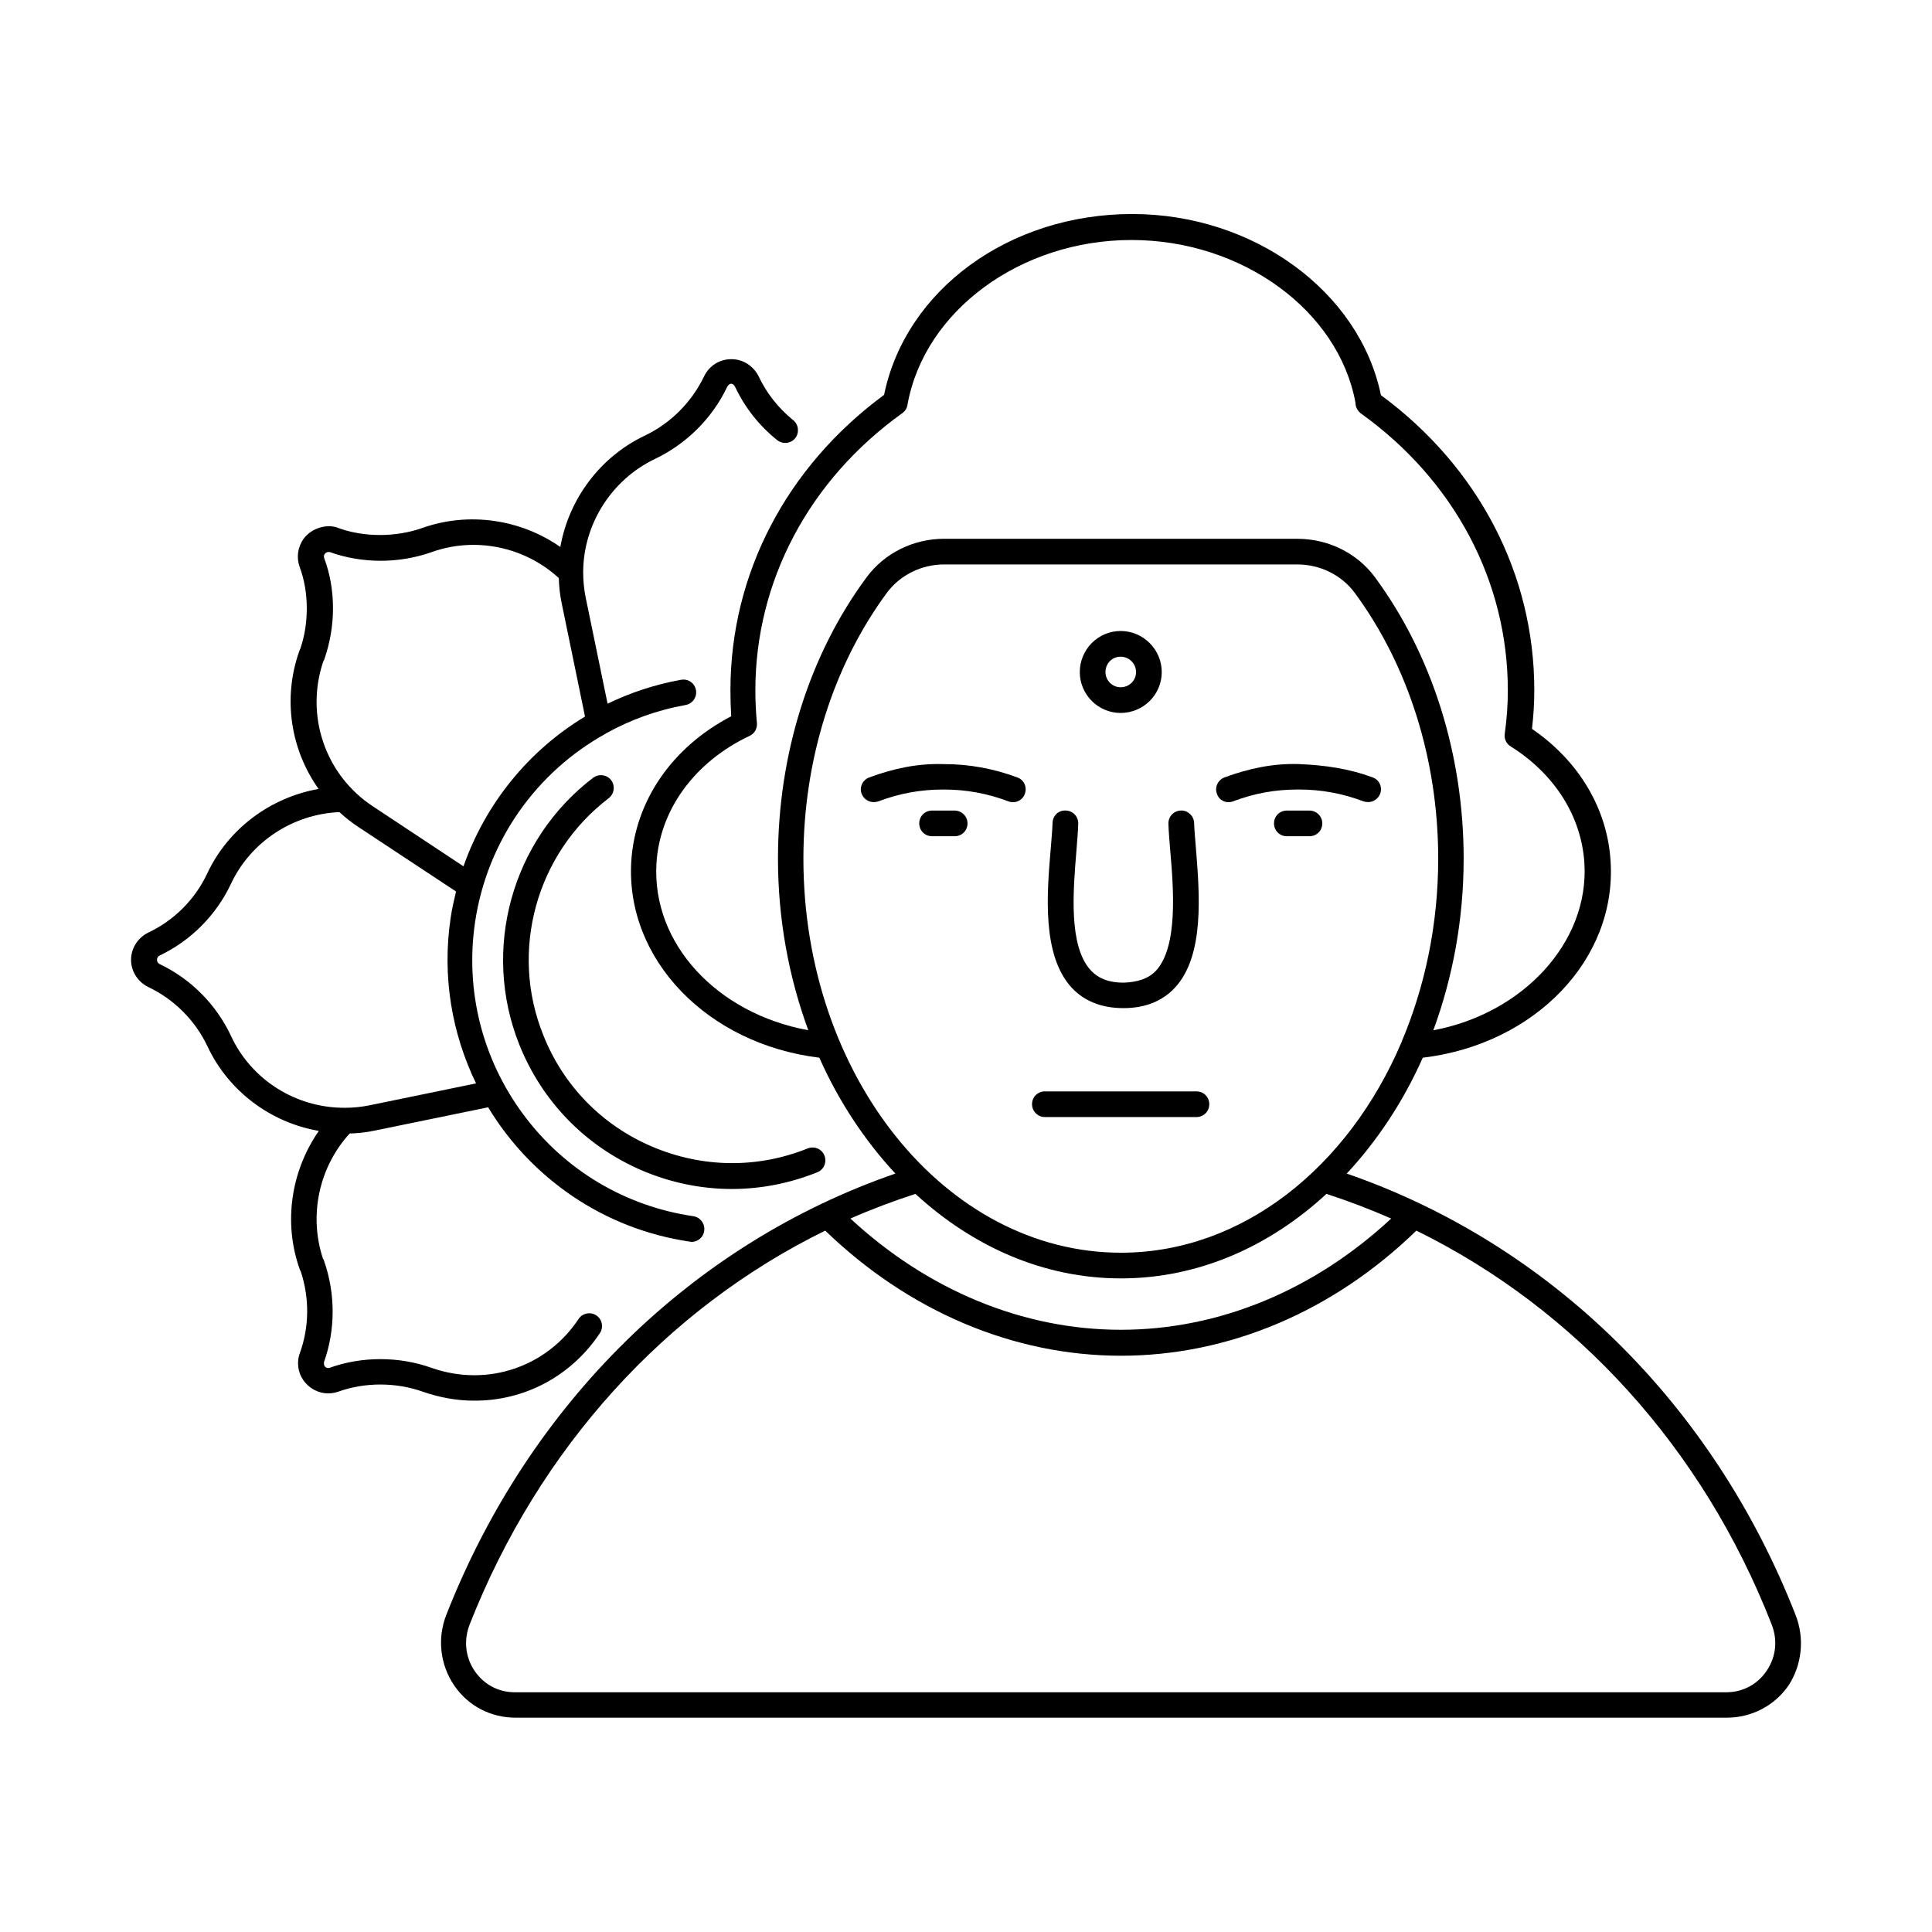
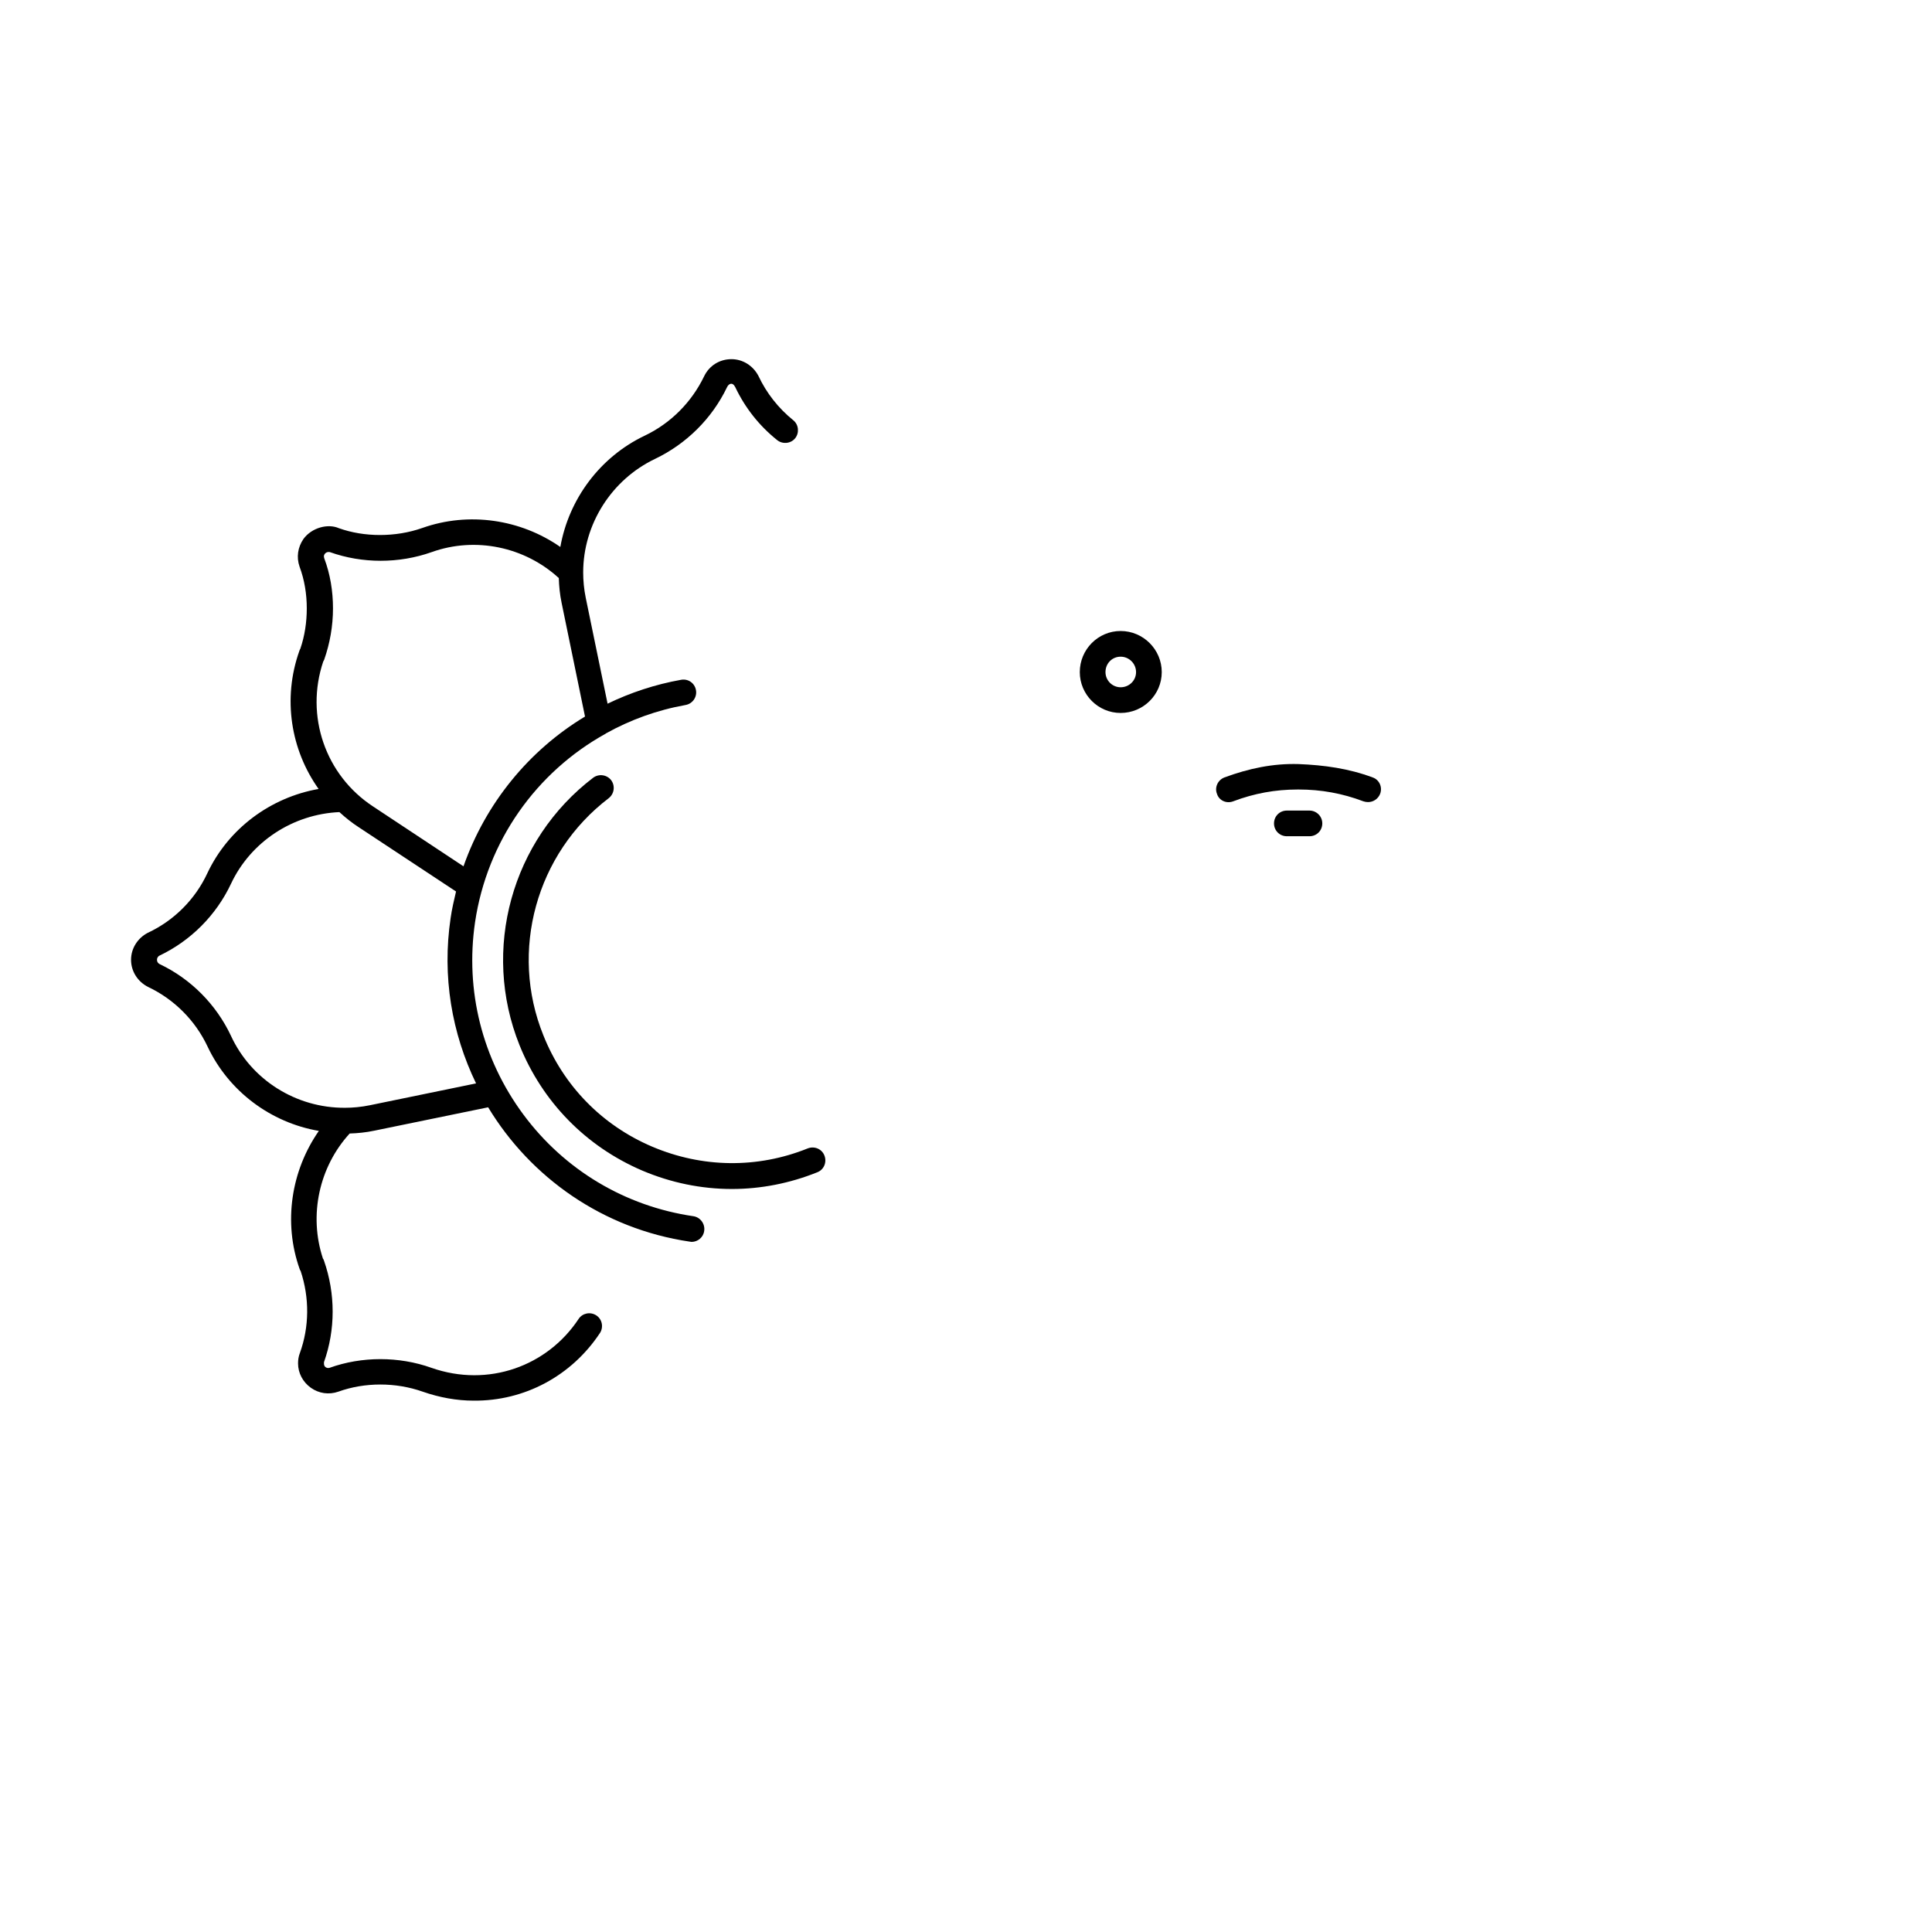
<svg xmlns="http://www.w3.org/2000/svg" fill="#000000" width="800px" height="800px" version="1.1" viewBox="144 144 512 512">
  <g>
    <path d="m302.98 497.29c1.02-1.566 0.613-3.676-0.953-4.699-1.566-1.02-3.676-0.613-4.699 0.953-8.238 12.461-23.898 18.246-39.012 12.938-8.578-3.062-18.449-3.062-26.961 0-0.477 0.137-0.816 0-1.02-0.137-0.34-0.203-0.543-0.543-0.477-1.363 3.062-8.578 3.062-18.18 0-26.891-0.066-0.203-0.137-0.41-0.273-0.543-3.812-11.508-1.02-24.305 7.082-33.156 2.109-0.066 4.289-0.273 6.535-0.75l30.16-6.195c11.234 18.586 30.363 32.203 53.445 35.605 0.137 0 0.34 0.066 0.477 0.066 1.633 0 3.133-1.227 3.336-2.926 0.273-1.84-1.02-3.609-2.859-3.879-18.109-2.656-34.176-12.254-45.07-26.961-10.895-14.707-15.453-32.816-12.801-50.926 3.199-21.582 16.273-39.828 34.586-49.973 0 0 0.066 0 0.066-0.066 6.469-3.609 13.547-6.195 21.172-7.559 1.84-0.34 3.062-2.109 2.723-3.949s-2.043-3.062-3.949-2.723c-6.875 1.227-13.414 3.402-19.473 6.332l-5.785-28.051c-0.477-2.316-0.68-4.629-0.68-6.738 0-12.73 7.488-24.578 19.062-30.094 8.238-3.949 15.047-10.621 19.062-18.996 0.41-0.887 1.43-1.496 2.18 0 2.586 5.445 6.332 10.211 11.098 14.023 1.43 1.156 3.609 0.953 4.766-0.477s0.953-3.609-0.477-4.766c-3.949-3.199-7.082-7.148-9.258-11.777-1.43-2.723-4.152-4.426-7.148-4.426-3.133 0-5.856 1.703-7.215 4.492-3.336 6.945-8.918 12.527-15.797 15.797-11.848 5.652-20.086 16.816-22.332 29.48-10.555-7.352-24.238-9.395-36.559-5.039-7.148 2.519-15.453 2.449-22.125 0.066-2.926-1.293-7.215-0.137-9.395 2.859-1.496 2.18-1.906 4.832-1.02 7.352 1.293 3.473 1.906 7.215 1.906 11.031 0 3.676-0.543 7.285-1.703 10.688-0.137 0.203-0.203 0.41-0.273 0.613-4.492 12.664-2.246 26.211 5.106 36.559-12.73 2.246-23.898 10.484-29.48 22.332-3.199 6.879-8.781 12.531-15.793 15.797-2.723 1.43-4.426 4.152-4.426 7.148 0 2.996 1.703 5.785 4.562 7.215 6.875 3.269 12.461 8.852 15.727 15.797 5.582 11.848 16.75 20.152 29.48 22.332-7.352 10.555-9.465 24.238-5.106 36.559 0.066 0.203 0.137 0.41 0.273 0.543 2.383 7.148 2.316 14.844-0.203 21.785-0.34 0.887-0.477 1.77-0.477 2.723 0 2.586 1.293 4.969 3.402 6.469 2.109 1.496 4.766 1.906 7.285 1.02 7.012-2.519 15.184-2.519 22.332 0 4.492 1.566 9.055 2.383 13.48 2.383 13.543 0.141 26.004-6.598 33.492-17.898zm-73.324-177.97c0.137-0.203 0.203-0.41 0.273-0.543 1.496-4.289 2.316-8.852 2.316-13.547 0-4.629-0.75-9.121-2.316-13.277-0.137-0.477-0.137-0.816 0.137-1.16 0.203-0.273 0.613-0.613 1.363-0.477 8.578 3.062 18.312 3.062 26.961 0 11.574-4.152 24.645-1.43 33.699 6.875 0.066 2.109 0.273 4.356 0.75 6.606l6.195 30.094c-14.91 8.988-26.348 23.012-32.203 39.691l-23.965-15.863c-12.668-8.305-18.043-24.031-13.211-38.398zm-24.441 99.195c-3.949-8.375-10.688-15.113-18.859-18.996-0.68-0.34-0.75-0.887-0.75-1.156 0-0.273 0.066-0.75 0.613-1.09 8.305-3.949 15.047-10.688 18.996-19.062 5.242-11.164 16.406-18.449 28.73-18.996 1.633 1.496 3.336 2.859 5.242 4.086l25.668 16.953c-0.543 2.316-1.09 4.629-1.43 7.012-2.316 15.523 0.34 30.637 6.738 43.844l-28.117 5.785c-2.316 0.477-4.562 0.68-6.606 0.68-13 0.074-24.848-7.414-30.227-19.059z" />
    <path d="m305.3 355.54c1.496-1.156 1.77-3.269 0.68-4.766-1.156-1.496-3.269-1.77-4.766-0.68-21.648 16.477-29.684 45.613-19.539 70.875 6.059 15.047 17.566 26.824 32.477 33.223 7.691 3.269 15.727 4.902 23.828 4.902 7.625 0 15.32-1.496 22.602-4.426 1.77-0.68 2.586-2.656 1.906-4.426-0.68-1.77-2.656-2.586-4.426-1.906-13.344 5.379-27.98 5.176-41.258-0.477-13.277-5.652-23.488-16.137-28.801-29.48-9.051-22.328-1.902-48.199 17.297-62.84z" />
-     <path d="m619.84 571.97c-21.922-56.031-65.086-98.312-118.94-116.96 8.102-8.715 14.977-19.062 20.152-30.707 29.684-3.539 51.402-26.008 49.77-52.016-0.816-13.891-8.375-26.621-20.832-35.129 0.41-3.473 0.613-6.875 0.613-10.281 0-30.707-14.773-59.094-40.645-78.16-5.652-27.438-33.699-48-65.902-48-32.613 0-60.047 20.086-65.766 47.93-25.871 19.062-40.715 47.453-40.715 78.227 0 2.316 0.066 4.629 0.203 6.945-15.66 8.168-25.461 22.398-26.484 38.465-1.566 25.938 20.152 48.406 49.836 52.016 5.176 11.641 12.051 21.992 20.152 30.707-53.785 18.586-97.016 60.867-119.01 116.96-2.449 6.262-1.633 13.207 2.109 18.723 3.746 5.445 9.668 8.512 16.273 8.512h321.01c6.535 0 12.664-3.199 16.34-8.578 3.539-5.441 4.289-12.453 1.836-18.652zm-262.93-200.43c0-26.145 7.898-51.199 22.195-70.535 3.473-4.629 9.121-7.422 15.113-7.422l93.613 0.004c5.992 0 11.641 2.793 15.113 7.422 14.297 19.336 22.195 44.391 22.195 70.535 0 17.496-3.539 33.973-9.668 48.477 0 0.066-0.066 0.137-0.066 0.203-14.094 33.09-42.145 55.758-74.348 55.758-46.43-0.004-84.148-46.844-84.148-104.44zm84.148 111.25c20.426 0 39.285-8.375 54.465-22.398 5.856 1.906 11.574 4.086 17.156 6.535-20.426 18.996-45.613 29.48-71.621 29.48-26.008 0-51.199-10.484-71.691-29.48 5.582-2.449 11.371-4.629 17.227-6.535 15.184 13.957 33.973 22.398 54.465 22.398zm-123.09-110.02c0.887-14.23 10.145-26.891 24.715-33.77 1.293-0.613 2.043-1.973 1.906-3.402-0.273-2.859-0.41-5.785-0.41-8.645 0-28.934 14.23-55.758 38.941-73.461 0.75-0.543 1.227-1.293 1.363-2.18 4.426-24.918 29.957-43.707 59.367-43.707s54.941 18.789 59.367 43.164c0 1.09 0.543 2.109 1.43 2.793 24.781 17.77 38.941 44.527 38.941 73.395 0 3.879-0.273 7.625-0.816 11.508-0.203 1.293 0.41 2.656 1.566 3.336 11.641 7.285 18.789 18.586 19.539 30.977 1.293 20.902-16.273 39.828-40.031 44.254 5.106-13.891 8.035-29.277 8.035-45.48 0-27.574-8.375-54.059-23.488-74.551-4.699-6.398-12.391-10.211-20.562-10.211l-93.613-0.008c-8.168 0-15.863 3.812-20.562 10.211-15.184 20.492-23.488 46.977-23.488 74.551 0 16.203 2.926 31.59 8.035 45.48-24.238-4.426-41.531-23.012-40.234-44.254zm294.18 214.05c-2.449 3.609-6.332 5.652-10.688 5.652h-321.01c-4.356 0-8.168-2.043-10.621-5.582-2.519-3.676-2.996-8.168-1.363-12.391 18.383-46.773 52.016-83.672 94.227-104.37 22.059 21.309 49.77 33.156 78.363 33.156s56.305-11.777 78.293-33.156c42.277 20.766 75.91 57.598 94.156 104.37 1.641 4.152 1.164 8.645-1.355 12.32z" />
-     <path d="m441.66 411.16h0.137c5.652 0 10.211-1.84 13.547-5.379 7.965-8.578 6.535-25.055 5.582-37.035-0.203-2.519-0.41-4.766-0.477-6.672s-1.77-3.402-3.539-3.269c-1.906 0.066-3.336 1.633-3.269 3.539 0.066 2.043 0.273 4.426 0.477 7.012 0.887 10.145 2.109 25.461-3.746 31.863-2.043 2.18-4.902 3.062-8.645 3.199-3.812 0-6.672-1.09-8.715-3.336-5.856-6.398-4.629-20.969-3.746-31.66 0.203-2.656 0.41-5.039 0.477-7.082 0.066-1.906-1.363-3.473-3.269-3.539-1.973-0.137-3.473 1.363-3.539 3.269-0.066 1.973-0.273 4.289-0.477 6.809-1.02 11.914-2.383 28.188 5.516 36.832 3.273 3.543 7.902 5.449 13.688 5.449z" />
    <path d="m440.98 332.94c5.992 0 10.895-4.832 10.895-10.824 0-5.992-4.902-10.895-10.895-10.895s-10.824 4.902-10.824 10.895c0 5.922 4.832 10.824 10.824 10.824zm0-14.91c2.246 0 4.086 1.84 4.086 4.086 0 2.246-1.84 4.016-4.086 4.016s-4.016-1.84-4.016-4.016c0-2.316 1.77-4.086 4.016-4.086z" />
    <path d="m470.8 356.36c5.582-2.109 11.164-3.133 17.09-3.133h0.273c5.922 0 11.574 1.02 17.156 3.133 0.41 0.137 0.816 0.203 1.227 0.203 1.363 0 2.656-0.816 3.199-2.18 0.68-1.77-0.203-3.746-1.973-4.356-6.398-2.383-12.867-3.269-19.609-3.539-6.809-0.203-13.207 1.156-19.676 3.539-1.77 0.68-2.656 2.656-1.973 4.356 0.539 1.77 2.516 2.656 4.285 1.977z" />
    <path d="m491.02 358.81h-5.992c-1.906 0-3.402 1.496-3.402 3.402s1.496 3.402 3.402 3.402h5.992c1.906 0 3.402-1.496 3.402-3.402 0.004-1.906-1.562-3.402-3.402-3.402z" />
-     <path d="m394.07 353.23c5.922 0 11.574 1.02 17.156 3.133 1.77 0.68 3.746-0.203 4.356-1.973 0.68-1.77-0.203-3.746-1.973-4.356-6.398-2.383-12.801-3.539-19.539-3.539h-0.066c-6.875-0.203-13.207 1.156-19.676 3.539-1.77 0.68-2.656 2.656-1.973 4.356 0.543 1.363 1.84 2.18 3.199 2.18 0.41 0 0.816-0.066 1.227-0.203 5.582-2.109 11.164-3.133 17.09-3.133 0.062-0.004 0.133-0.004 0.199-0.004z" />
-     <path d="m397 358.81h-5.992c-1.906 0-3.402 1.496-3.402 3.402s1.496 3.402 3.402 3.402h5.992c1.906 0 3.402-1.496 3.402-3.402s-1.566-3.402-3.402-3.402z" />
-     <path d="m420.9 440.03h40.168c1.906 0 3.402-1.496 3.402-3.402s-1.496-3.402-3.402-3.402h-40.168c-1.906 0-3.402 1.496-3.402 3.402 0 1.902 1.566 3.402 3.402 3.402z" />
  </g>
</svg>